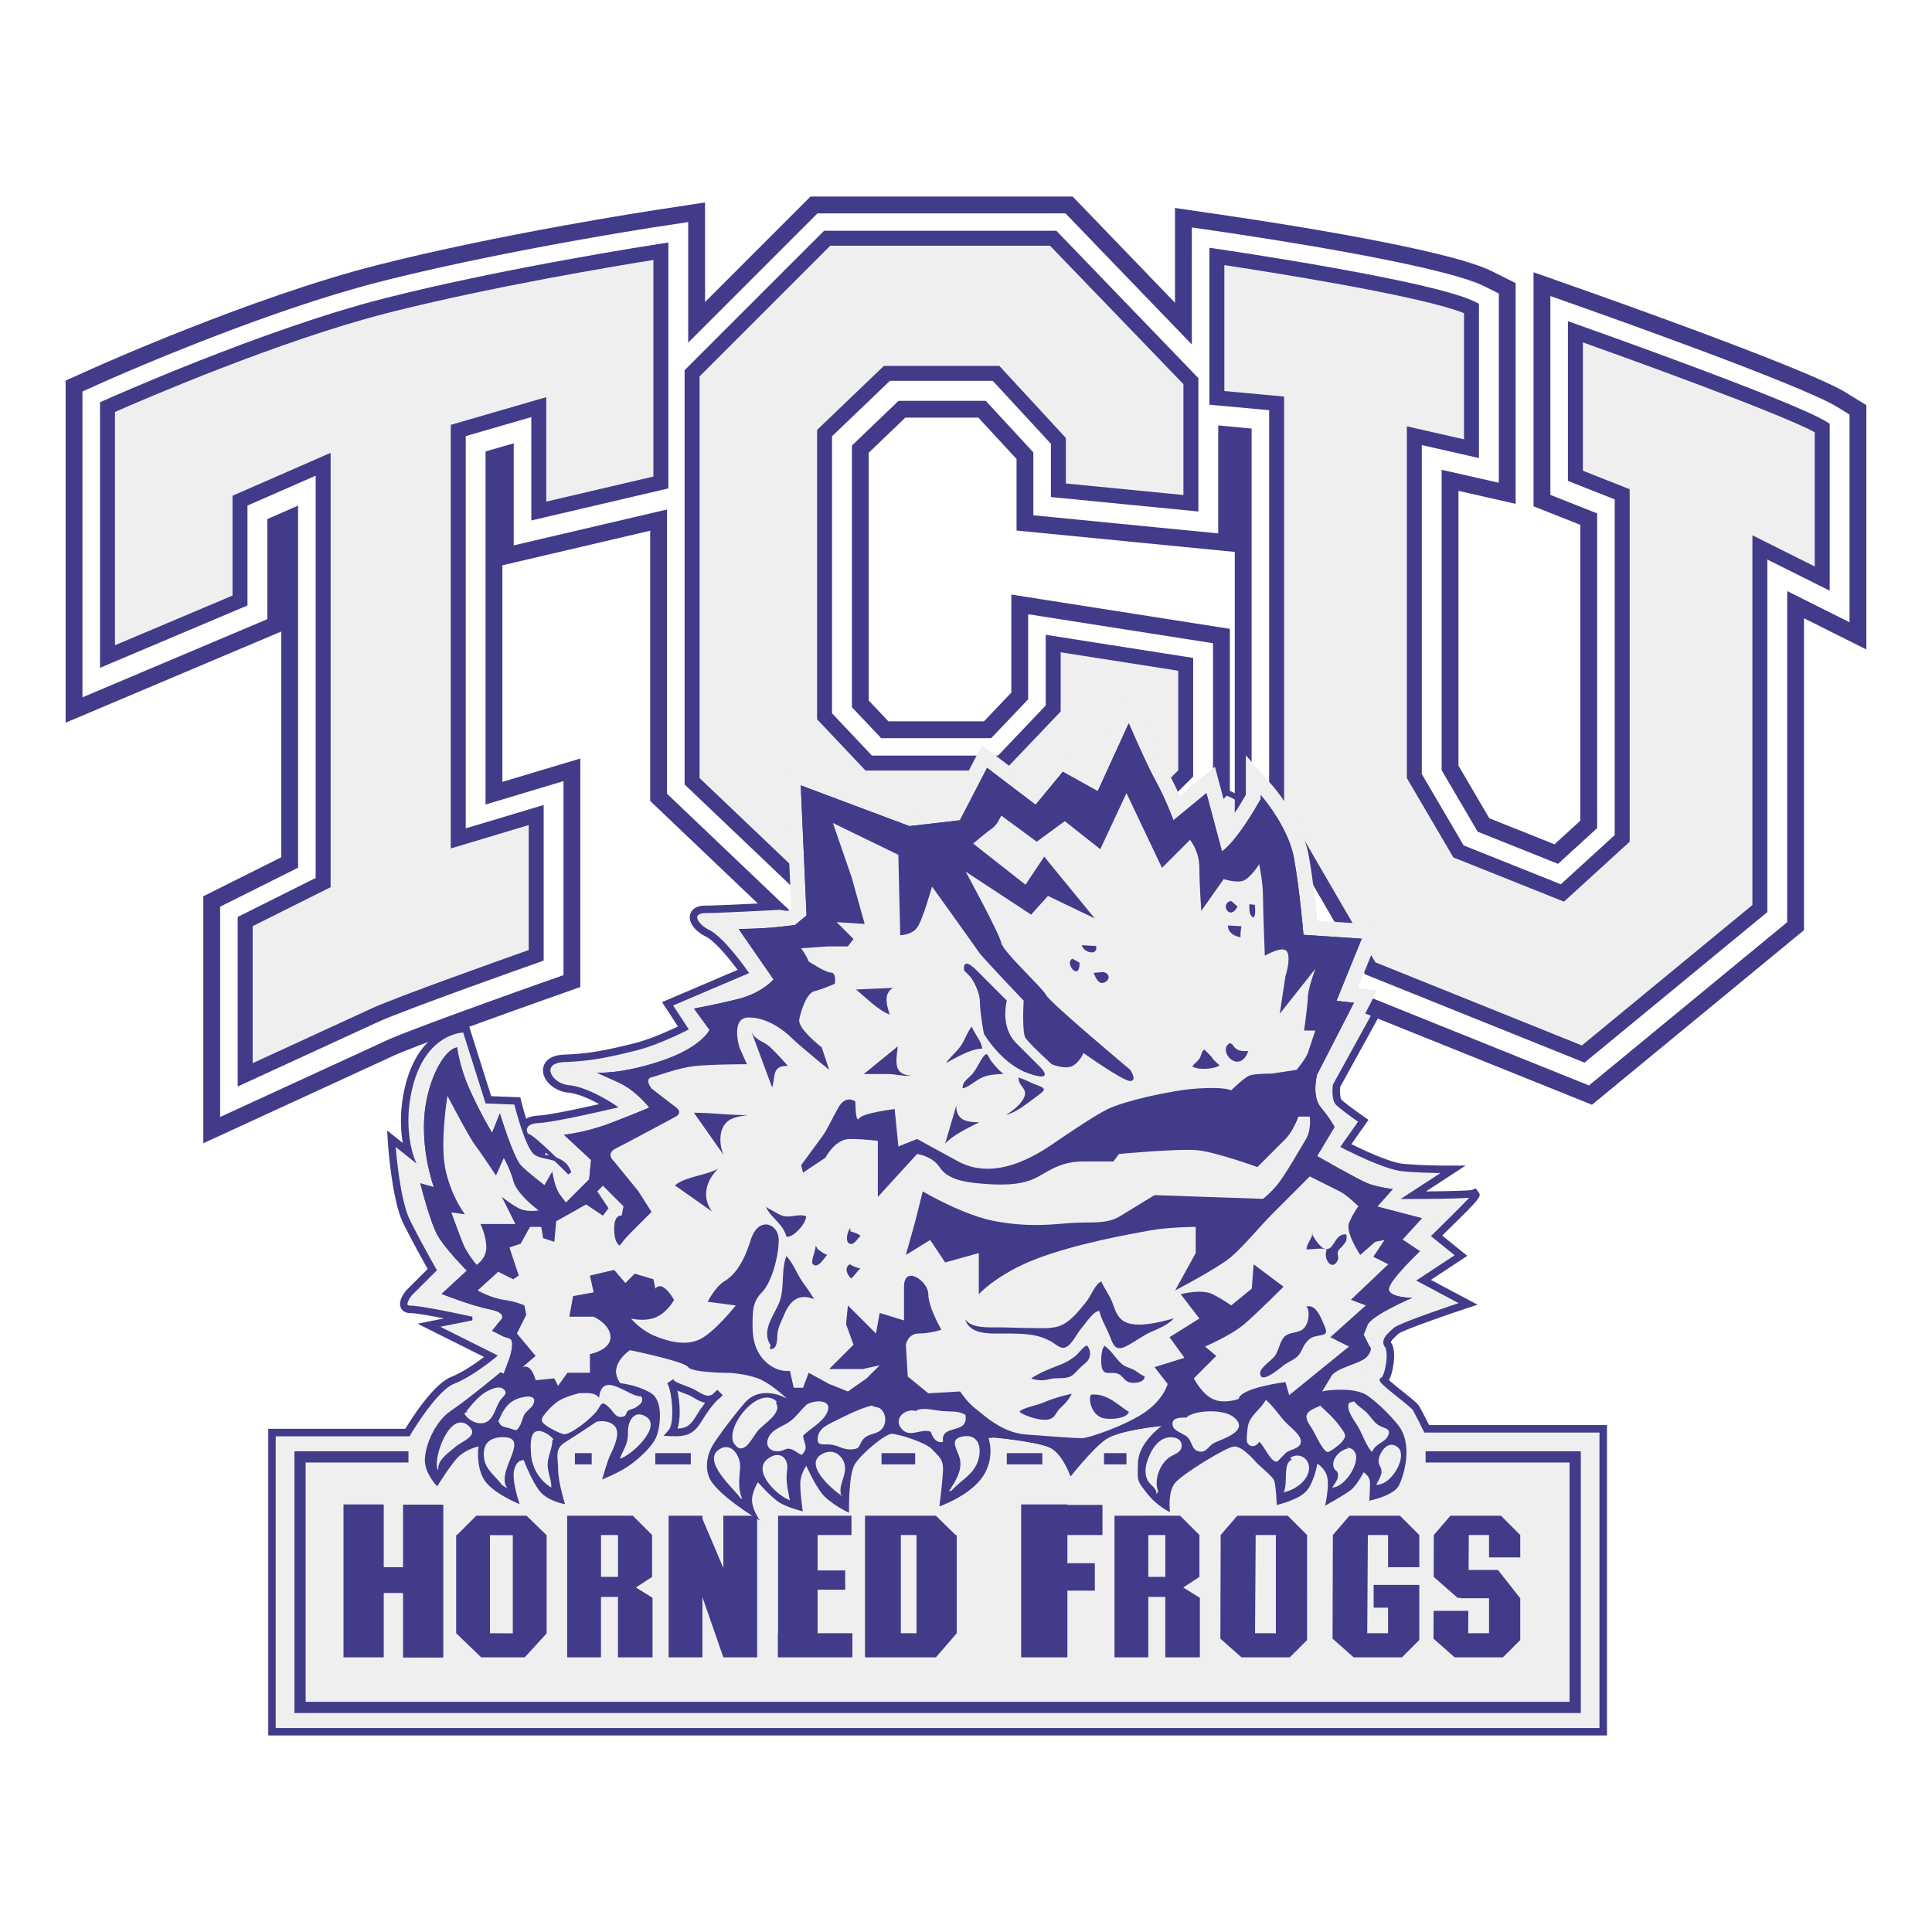
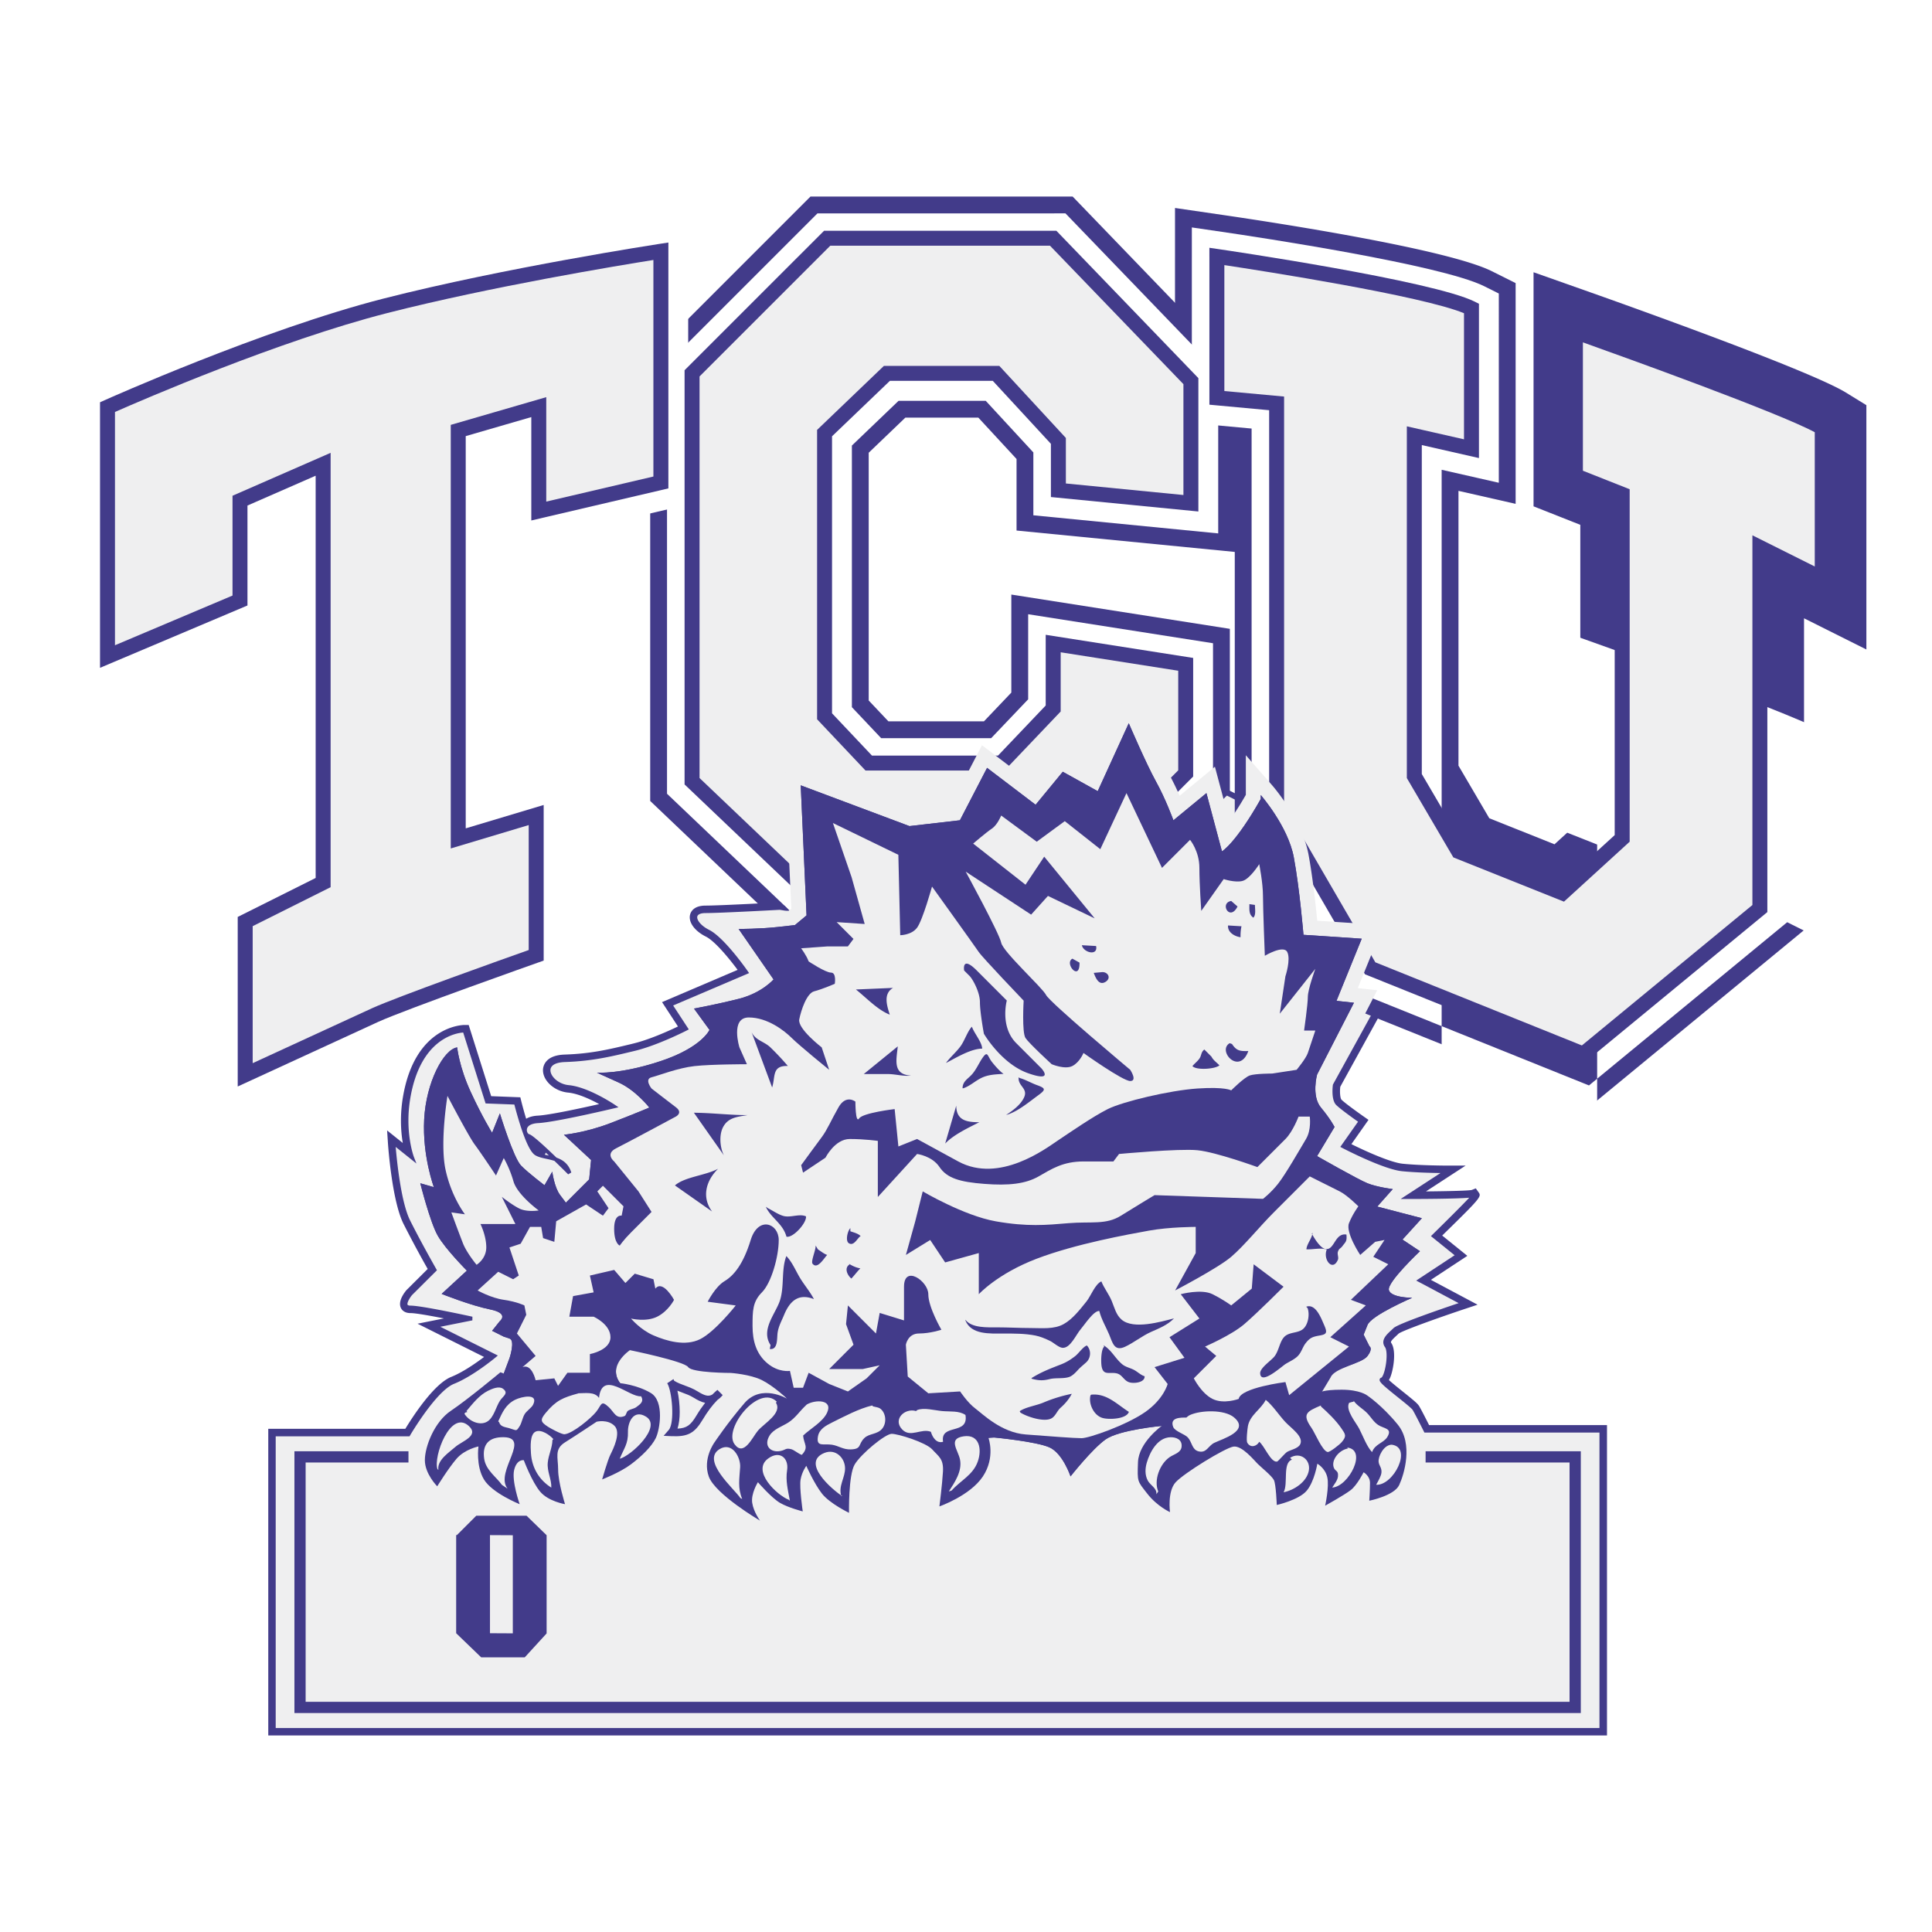
<svg xmlns="http://www.w3.org/2000/svg" width="2500" height="2500" viewBox="0 0 192.756 192.756">
  <g fill-rule="evenodd" clip-rule="evenodd">
-     <path fill="#fff" d="M0 0h192.756v192.756H0V0z" />
    <path d="M117.471 76.469L78.5 89.987c-.726.041-6.658.365-8.107.365-1.201 0-1.482.642-1.547.918-.02.082-.029.166-.029.25 0 .68.61 1.426 1.604 1.922.924.462 2.359 2.23 3.17 3.321l-7.539 3.219 1.588 2.43c-.929.445-2.862 1.32-4.486 1.709l-.204.051c-2.222.533-3.977.955-6.607 1.043-1.971.064-2.158 1.18-2.169 1.521v.045c0 1.064 1.156 2.098 2.504 2.227 1.003.096 2.218.666 3.097 1.148-1.814.412-4.947 1.09-6.119 1.152-.527.027-.892.152-1.16.312a37.06 37.06 0 0 1-.483-1.734l-.1-.408-2.908-.113-2.244-7.104h-.41c-.202 0-4.945.082-6.148 7.182-.145.855-.2 1.652-.2 2.373 0 .861.08 1.613.182 2.219l-1.564-1.252.084 1.268c.016.234.395 5.736 1.551 8.049a112.43 112.43 0 0 0 2.415 4.504c-.461.461-2.119 2.111-2.119 2.111l-.017.021c-.21.254-.624.824-.624 1.365 0 .133.025.262.083.387.091.193.339.52.973.52.495 0 1.93.256 3.328.531l-2.637.527 6.637 3.318c-.785.592-2.11 1.523-3.27 1.986-1.775.711-3.945 4.123-4.587 5.184H26.765v30.594H160.33v-30.967h-17.75c-.262-.52-.777-1.537-.992-1.893-.152-.256-.564-.598-1.615-1.438-.445-.357-1.061-.85-1.4-1.162a2.37 2.37 0 0 0 .145-.297c.189-.477.373-1.344.373-2.123 0-.516-.08-.994-.295-1.295a.103.103 0 0 1-.021-.062c0-.109.15-.285.529-.631l.242-.229c.396-.293 3.682-1.484 6.633-2.469l1.238-.412-4.658-2.479 3.637-2.395-2.508-2.025c3.031-2.967 3.742-3.68 3.742-4.053 0-.109-.059-.191-.135-.297l-.254-.357-.475.186.07-.027c-.311.074-2.332.125-4.568.145l3.957-2.576h-1.885c-.025 0-2.58-.004-4.377-.184-1.229-.123-3.752-1.271-5.133-1.957l1.705-2.422-.461-.322c-.502-.352-1.883-1.34-2.232-1.691-.094-.094-.15-.449-.15-.852 0-.143.012-.291.027-.436.113-.209 4.609-8.371 4.609-8.371L128.91 82l-11.219-5.608-.22.077zM70.393 91.471c1.567 0 7.975-.355 8.247-.371l.078-.004 38.896-13.492 10.473 5.236 8.969 17.203-4.43 8.045-.014.105a5.47 5.47 0 0 0-.045.693c0 .543.09 1.229.482 1.621.348.35 1.33 1.066 1.924 1.492l-1.801 2.559.566.297c.17.088 4.182 2.176 6.111 2.367.846.086 1.82.131 2.652.156l-4.02 2.617h1.885c2.689 0 4.305-.031 5.293-.072-.777.791-1.932 1.938-3.006 2.99l-.449.439 2.293 1.854-3.934 2.59s2.785 1.48 4.025 2.141c-2.391.814-5.41 1.896-5.818 2.305l-.227.213c-.346.316-.91.834-.91 1.463 0 .223.07.459.246.707.066.102.094.314.094.576 0 .689-.193 1.723-.393 1.967l.184-.094a.604.604 0 0 0-.477.449c-.115.48.168.748 1.982 2.201.525.42 1.242.994 1.365 1.156.252.422 1.088 2.094 1.096 2.111l.154.309h17.322v28.729H27.879v-28.355h13.192l.162-.277c.7-1.199 2.819-4.432 4.202-4.984 1.926-.771 4.161-2.623 4.254-2.703l.657-.547-5.276-2.639 2.131-.426.011-1.096c-.501-.109-4.782-1.043-6.111-1.107a2.51 2.51 0 0 1 .28-.432l2.678-2.67-.212-.371c-.015-.027-1.498-2.625-2.597-4.824-.737-1.473-1.142-4.57-1.32-6.328l2.455 1.963-.74-1.928c-.007-.018-.526-1.4-.526-3.51 0-.658.051-1.385.183-2.164.863-5.09 3.613-6.033 4.647-6.209l2.221 7.033 2.856.109c.172.652.538 1.967.973 3.076.549 1.402.934 1.771 1.209 1.938.373.225.825.32 1.262.414.239.051.455.102.65.158.432.418.876.855 1.303 1.281l.93-.564c-.312-.986-.959-1.438-1.626-1.689-1.988-1.918-2.555-2.277-2.769-2.357a.144.144 0 0 1-.024-.078.14.14 0 0 1 .01-.051c.036-.086.237-.238.767-.266 1.784-.094 7.43-1.436 7.67-1.492l1.235-.293-1.051-.715c-.111-.074-2.727-1.836-4.785-2.031-.86-.082-1.491-.727-1.491-1.113v-.012c.007-.242.434-.414 1.087-.436 2.744-.092 4.639-.547 6.832-1.074l.204-.049c2.347-.564 5.176-2.018 5.295-2.078l.552-.285-1.543-2.359 7.587-3.24-.392-.562c-.245-.354-2.435-3.464-3.994-4.244-.688-.344-.961-.754-.978-.897.051-.027.177-.075.454-.075z" fill="#423b8a" />
    <path d="M142.232 142.742h17.535v29.848H27.323v-29.475h13.431s2.611-4.477 4.477-5.225c1.865-.744 4.104-2.609 4.104-2.609l-5.97-2.986 3.73-.746s-5.012-1.102-6.131-1.102 0-1.355 0-1.355l2.401-2.393s-1.492-2.611-2.611-4.85c-1.12-2.24-1.492-7.836-1.492-7.836l1.865 1.492s-.964-2.479-.373-5.969c.985-5.814 4.477-6.715 5.596-6.715l2.238 7.088 2.88.109s.471 1.926 1.055 3.418c.311.795.655 1.467.976 1.66.923.555 2.769.186 3.323 1.939 0 0-3.6-3.602-4.062-3.693-.461-.092-.83-1.385.923-1.477 1.754-.092 7.57-1.479 7.57-1.479s-2.585-1.754-4.523-1.938c-1.938-.186-3.139-2.586-.369-2.678s4.615-.553 6.924-1.107c2.308-.555 5.169-2.031 5.169-2.031l-1.569-2.4 7.57-3.23s-2.308-3.324-3.785-4.062c-1.477-.738-1.847-2.031-.277-2.031 1.569 0 8.216-.369 8.216-.369l39.043-13.543 10.846 5.422 9.193 17.63-4.525 8.215s-.184 1.385.277 1.848c.463.461 2.309 1.754 2.309 1.754l-1.754 2.492s4.062 2.123 5.908 2.307c1.846.186 4.432.186 4.432.186l-3.971 2.586s6.277 0 6.646-.186c.371-.186-3.969 4.062-3.969 4.062l2.4 1.938-3.785 2.494 4.34 2.307s-6.371 2.123-6.832 2.584c-.461.463-1.291 1.018-.832 1.662.463.646 0 3.23-.461 3.324-.461.092 2.955 2.492 3.232 2.953.277.464 1.126 2.167 1.126 2.167z" fill="#efeff0" />
-     <path d="M65.403 20.953c-.632.097-15.644 2.401-27.891 5.528-12.4 3.166-27.786 10.062-28.435 10.354l-2.53 1.138v34.13l21.515-9.095v22.523l-7.776 3.888v24.643l19.027-8.754c2.198-1 12.096-4.541 15.723-5.82l2.863-1.012V75.677l-7.776 2.333V56.399l20.219-4.731V20.2l-4.939.753zM39.635 34.795c7.667-1.958 16.676-3.614 22.125-4.548v14.615l-3.602.843V35.034l-16.617 4.824v49.685l7.776-2.333v5.202c-4.144 1.48-11.375 4.094-13.557 5.086l-6.894 3.172v-5.947l7.776-3.888V39.89l-16.876 7.383v9.926l-4.639 1.961V43.559c4.832-2.063 15.68-6.51 24.508-8.764z" fill="#423b8a" />
    <path d="M105.191 19.608H80.863L64.871 35.601v44.312l13.757 13.103 35.873-5.74 8.201-8.201V62.739L100.9 59.32v9.78l-2.732 2.869h-9.531l-1.966-2.081V45.17l3.655-3.502h7.284l3.811 4.126v7.138l21.801 2.137V36.424l-16.205-16.816h-1.826zm-1.824 8.581c1.887 1.957 9.475 9.831 11.271 11.697v5.72l-4.639-.455v-2.712l-8.633-9.352h-14.49l-8.788 8.421v31.791l6.848 7.251h16.908l7.637-8.018v-3.181l4.639.728v5.439l-3.723 3.723-28.931 4.629a81224.62 81224.62 0 0 0-8.016-7.635V39.154l10.965-10.966 18.952.001z" fill="#423b8a" />
    <path d="M117.23 25.713v18.024l5.963.55v37.534l10.652 18.344 24.986 10.057L179.988 92.8V61.687l6.221 3.111V40.423l-2.043-1.257c-3.576-2.2-21.82-8.7-25.441-9.981l-5.723-2.023v23.355l4.666 1.846v29.521l-2.576 2.353-6.506-2.602a7000.93 7000.93 0 0 0-3.074-5.245V48.973l5.703 1.296V28.246l-2.371-1.186c-4.422-2.21-21.555-4.839-26.701-5.592l-4.912-.718v4.963h-.001zm8.582 5.002c6.58 1.059 13.229 2.311 16.822 3.251v5.553l-5.703-1.296V78.72l5.738 9.791 14.232 5.692 9.348-8.534V46.531l-4.666-1.847v-5.356c6.518 2.37 12.793 4.763 16.043 6.17v5.416l-6.221-3.111v40.948c-2.277 1.877-11.303 9.308-14.096 11.609-3.465-1.393-15.414-6.202-17.525-7.052-1.17-2.016-7.076-12.188-8.012-13.797V36.462l-5.961-.55.001-5.197z" fill="#423b8a" />
    <path d="M65.656 22.613c-.154.023-15.562 2.388-27.729 5.495-12.261 3.13-27.518 9.968-28.161 10.258l-1.54.693v30.512l18.443-7.796v-9.987l3.072-1.344V86.57a31034.5 31034.5 0 0 0-7.777 3.888v20.983l16.653-7.66c2.254-1.025 12.213-4.59 15.86-5.877l1.743-.615V77.934l-7.777 2.333V45.042l2.812-.816v10.185l17.406-4.074V22.155l-3.005.458zM39.22 33.169c8.733-2.23 19.188-4.071 24.219-4.907v17.932l-6.96 1.629V37.271L43.22 41.12v46.167l7.776-2.333v8.643c-3.71 1.32-12.225 4.375-14.541 5.428l-9.268 4.264v-9.603l7.776-3.888v-47.34l-13.518 5.914v9.94l-7.997 3.381V42.454c4.195-1.816 16.15-6.829 25.772-9.285z" fill="#fff" />
    <path d="M105.191 21.288H81.559l-15.01 15.008v42.897l12.633 12.033 34.515-5.523 7.326-7.325V64.176l-18.443-2.894v8.489l-3.691 3.876H87.913l-2.92-3.092V44.453l4.658-4.464h8.695l4.752 5.149v6.272l18.443 1.808V37.102l-15.24-15.814h-1.11zm-1.109 5.223l12.236 12.699v8.249l-7.996-.784v-3.578l-7.689-8.33H87.552l-7.783 7.458v30.407l5.893 6.239h15.465l6.676-7.01v-4.472l7.996 1.254v7.571l-4.598 4.598-30.29 4.847-9.14-8.705V38.459L83.72 26.51l20.362.001z" fill="#fff" />
-     <path d="M118.91 25.714v16.493l5.963.55V81.37l10.135 17.457 23.525 9.467 19.775-16.285V58.972l6.221 3.11v-20.72l-1.242-.766c-3.506-2.156-22.92-9.049-25.123-9.828l-3.482-1.232v19.84l4.666 1.846v31.403l-3.902 3.562-8.016-3.207c-.664-1.13-3.059-5.217-3.596-6.134V46.87l5.703 1.295V29.284l-1.445-.722c-4.305-2.152-22.574-4.903-26.191-5.433l-2.99-.438v3.023h-.001zm5.223 3.036c7.008 1.092 16.234 2.737 20.18 3.949v8.924l-5.703-1.296v37.938l5.219 8.901 12.721 5.087 8.021-7.325V47.672l-4.666-1.847v-8.889c6.994 2.519 15.863 5.84 19.402 7.477v9.217l-6.221-3.111v39.024c-1.58 1.302-13.52 11.132-15.479 12.748l-18.984-7.641-8.527-14.687v-41.97l-5.963-.55V28.75z" fill="#fff" />
+     <path d="M118.91 25.714v16.493l5.963.55V81.37l10.135 17.457 23.525 9.467 19.775-16.285l6.221 3.11v-20.72l-1.242-.766c-3.506-2.156-22.92-9.049-25.123-9.828l-3.482-1.232v19.84l4.666 1.846v31.403l-3.902 3.562-8.016-3.207c-.664-1.13-3.059-5.217-3.596-6.134V46.87l5.703 1.295V29.284l-1.445-.722c-4.305-2.152-22.574-4.903-26.191-5.433l-2.99-.438v3.023h-.001zm5.223 3.036c7.008 1.092 16.234 2.737 20.18 3.949v8.924l-5.703-1.296v37.938l5.219 8.901 12.721 5.087 8.021-7.325V47.672l-4.666-1.847v-8.889c6.994 2.519 15.863 5.84 19.402 7.477v9.217l-6.221-3.111v39.024c-1.58 1.302-13.52 11.132-15.479 12.748l-18.984-7.641-8.527-14.687v-41.97l-5.963-.55V28.75z" fill="#fff" />
    <path d="M10.724 65.502V40.618s15.553-6.999 27.735-10.109c12.183-3.111 27.477-5.444 27.477-5.444v23.07l-12.183 2.852V40.618l-8.036 2.333v40.696l7.776-2.333v13.998s-13.22 4.667-16.071 5.961a4803.291 4803.291 0 0 0-12.961 5.963V91.942l7.777-3.888V46.321l-8.295 3.629v9.964l-13.219 5.588z" fill="#efeff0" />
    <path d="M65.824 24.328c-.153.023-15.47 2.374-27.549 5.458-12.105 3.091-27.701 10.082-27.857 10.152l-.439.198v26.493l14.711-6.22v-9.97l6.803-2.977v40.132l-7.776 3.888V108.4l14.016-6.447c2.79-1.268 15.879-5.891 16.011-5.938l.498-.176V80.312l-7.777 2.333V43.512l6.543-1.899v10.315l13.676-3.2v-24.53l-.86.13zm-27.18 6.904c10.388-2.652 23.182-4.759 26.546-5.294v21.605L54.5 50.045V39.624l-9.528 2.766v42.26s6.3-1.891 7.777-2.333v12.467c-2.413.854-13.057 4.639-15.634 5.809 0 0-10.12 4.656-11.905 5.479V92.403l7.776-3.888V45.18l-9.788 4.281v9.958l-11.727 4.958V41.103c2.611-1.152 16.327-7.102 27.173-9.871z" fill="#423b8a" />
    <path fill="#efeff0" d="M69.047 77.945V37.249l13.479-13.48h22.552l13.738 14.257v12.182l-13.22-1.295v-4.925l-6.221-6.739H88.488l-6.222 5.961v28.254l4.407 4.666h13.22l5.185-5.443v-6.48l13.219 2.073v10.887l-5.961 5.961-32.402 5.185-10.887-10.368z" />
    <path d="M105.078 23.023H82.217L68.3 36.939v41.325l11.387 10.844 33.004-5.281 6.352-6.352V65.642l-14.713-2.308v7.054c-.361.381-4.369 4.589-4.756 4.996h-12.58l-3.982-4.216v-27.64l5.775-5.534h10.261l5.801 6.286v5.31l14.713 1.442V37.725l-14.168-14.702h-.316zm-.318 1.493c.42.435 12.91 13.398 13.311 13.811v11.06l-11.729-1.15v-4.541l-6.641-7.193H88.188l-6.667 6.389v28.87l4.832 5.115h13.861l5.611-5.892v-5.906l11.727 1.84v9.939l-5.572 5.573-31.797 5.087-10.389-9.893V37.558l13.042-13.042h21.924z" fill="#423b8a" />
    <path d="M146.811 30.768v13.998l-5.703-1.296v33.957l4.406 7.517 10.369 4.147 5.963-5.444v-34.33l-4.666-1.846v-14.37s21.254 7.517 24.625 9.591v15.034l-6.221-3.11v36.03l-17.627 14.516-21.256-8.555-9.332-16.071V40.245l-5.961-.55V25.584s21.254 3.11 25.403 5.184z" fill="#efeff0" />
    <path d="M120.662 25.584v14.792l5.961.55v39.812l9.562 16.467 21.904 8.814 18.24-15.021V55.823l6.221 3.111V42.275l-.355-.219c-3.398-2.091-23.896-9.351-24.768-9.659l-.994-.352v15.934l4.666 1.846v33.493l-5.375 4.907c-.777-.312-9.262-3.706-9.695-3.879l-4.176-7.121v-32.82l5.703 1.296V30.307l-.412-.207c-4.207-2.102-24.756-5.127-25.629-5.254l-.854-.125v.863h.001zm1.492.866c3.842.582 19.645 3.041 23.91 4.8v12.581l-5.703-1.296v35.094L145 85.542l11.039 4.416 6.553-5.981V48.81l-4.666-1.846V34.158c4.08 1.456 19.482 6.998 23.133 8.966v13.394l-6.221-3.11v36.886c-.518.425-16.367 13.477-17.014 14.01l-20.605-8.293c-.248-.427-8.908-15.341-9.104-15.676V39.564l-5.961-.55V26.45z" fill="#423b8a" />
    <path d="M44.062 129.092l2.518-2.322s-2.13-2.131-2.905-3.486c-.774-1.355-1.743-5.229-1.743-5.229l1.356.387s-1.162-3.1-.968-6.779c.193-3.678 1.389-6.732 2.745-6.926 0 0 .637 2.221 1.798 4.738 1.162 2.518 2.249 3.701 2.249 3.701l.761-2.094s1.356 4.455 2.13 5.229c.775.775 2.324 1.938 2.324 1.938l.774-1.355s.194 1.549.774 2.322l.582.775 2.324-2.324.193-1.936-2.425-2.174s1.845-.537 4.362-1.506c2.518-.969 3.873-1.549 3.873-1.549s-1.303-1.498-3.046-2.271c-1.659-.738-1.082-.629-1.625-.9 0 0 2.041-.346 5.834-1.477 4.108-1.225 4.841-3.1 4.841-3.1l-1.549-2.129s2.13-.387 4.454-.969 3.486-1.938 3.486-1.938l-3.486-5.035s2.13 0 3.873-.193l1.743-.194 1.162-.968-.581-12.974 10.845 4.067 5.035-.581 2.71-5.229 4.842 3.68 2.711-3.292 3.486 1.937 3.098-6.778s1.744 4.067 2.713 5.81c.969 1.743 1.742 3.874 1.742 3.874l3.293-2.711 1.549 5.81s1.355-.774 3.873-5.229v-.387s2.711 3.099 3.293 6.197c.58 3.099.967 7.746.967 7.746l5.811.388-2.518 6.197 1.742.193-3.678 7.166s-.582 2.131.387 3.293c.969 1.16 1.355 1.936 1.355 1.936l-1.742 2.904s4.066 2.324 5.033 2.713c.969.387 2.518.58 2.518.58l-1.549 1.742 4.455 1.162-1.938 2.131 1.744 1.162s-3.293 3.098-3.1 3.873 2.324.775 2.324.775-4.066 1.742-4.455 2.711l-.387.967.582 1.162s.387.195-.195.969c-.58.775-3.291 1.162-3.678 2.131l-1.162 1.936-8.135 1.938-7.553.969s-4.26.387-5.615 1.355-3.486 3.68-3.486 3.68-.775-2.324-2.131-2.906c-1.355-.58-5.422-.967-5.422-.967l-20.722-3.873s-1.355-1.938-2.517-2.518c-1.163-.582-3.099-.582-3.099-.582s-3.873-.387-4.26-.969c-.388-.58-5.81-1.355-5.81-1.355s-2.324 2.131-.969 3.873l-7.553 1.355-4.066-2.322.581-1.551s.581-1.742 0-1.936l-.581-.193-1.163-.582.775-.969s.968-.773-.968-1.162c-1.935-.39-4.84-1.552-4.84-1.552z" fill="#423b8a" />
    <path d="M111.26 71.536l-2.426 5.311-3.162-1.757s-1.785 2.169-2.59 3.144c-1.332-1.014-5.109-3.884-5.109-3.884l-3.162 6.098-3.889.449-12.624-4.734.649 14.493-.249.208c-.493.055-1.296-.229-1.296-.229-1.637.182-3.688.558-3.708.558l-2.848.001 4.321 6.241a6.328 6.328 0 0 1-1.836.775 226.41 226.41 0 0 1-3.909.943l-2.537 1.082s1.598 1.889 2.032 2.484c-.523.471-1.525 1.146-3.396 1.705-3.638 1.084-5.639 1.432-5.658 1.436l-4.35.744 3.954 2.072c.287.248.629.457 1.667.918.288.127.559.285.816.451-.46.182-.983.385-1.573.613-2.422.932-4.227 1.461-4.244 1.467l-2.577.752 1.404 1.258c-.531.93-.983 1.719-1.064 1.863-.306-.256-.6-.51-.813-.723-.366-.473-1.213-2.766-1.78-4.629l.168-.627s-2.88-.109-2.742-.152a20.992 20.992 0 0 1-.508-1.018 36.055 36.055 0 0 1-1.719-4.525l-.359-1.248-1.286.182c-2.667.381-3.835 4.725-4.024 8.326-.017.311-.024.615-.024.916 0 1.428.171 2.725.377 3.787l-1.325-.377.627 2.506c.104.416 1.043 4.115 1.895 5.607.487.852 1.367 1.891 2.078 2.674-.693.641-3.145 2.902-3.145 2.902l2.195.879c.109.043 2.406.957 4.352 1.453l-1.08 1.35 2.743 1.371c-.028.119-.059.24-.095.348l-1.011 2.697 5.64 3.223 10.516-1.887-1.516-1.949a.503.503 0 0 1-.102-.316c0-.332.242-.732.477-1.043 1.771.279 3.639.652 4.224.889.426.424 1.478.959 5.113 1.322l.072.008h.075c.617.002 1.823.119 2.433.424.557.279 1.501 1.383 1.964 2.039l.349.498.598.113 20.787 3.885.066.006c1.594.152 4.191.518 4.979.855.428.184 1.029 1.205 1.303 2.008l.885 2.607 1.701-2.16c.559-.709 2.215-2.697 3.182-3.387.611-.438 3.02-.914 4.885-1.084l.053-.006 7.633-.979 8.82-2.102 1.51-2.516c.213-.162.85-.414 1.244-.568.93-.361 1.809-.705 2.326-1.395.412-.549.619-1.086.619-1.6 0-.146-.018-.293-.051-.436-.043-.184-.143-.342-.238-.5l.004.006-.057-.115c-.018-.025-.021-.057-.041-.08l-.184-.369.084-.209c.389-.402 2.082-1.33 3.711-2.029l-.586-2.865a3.02 3.02 0 0 1-.186-.008 29.154 29.154 0 0 1 1.982-2.061l1.365-1.287s-1.775-1.184-1.861-1.24l2.43-2.672-4.484-1.17c.127-.145 1.812-2.041 1.812-2.041l-2.811-.354c-.381-.049-1.508-.229-2.15-.486-.475-.189-2.092-1.07-3.521-1.871l1.377-2.295-.367-.732c-.047-.094-.494-.965-1.543-2.225-.154-.184-.213-.551-.213-.941 0-.314.041-.633.1-.893l4.574-8.912-1.934-.215 2.553-6.283-6.6-.44c-.158-1.622-.467-4.458-.873-6.617-.646-3.459-3.514-6.766-3.635-6.905l-2.615-2.989v3.953a31.335 31.335 0 0 1-1.648 2.592c-.416-1.565-1.438-5.396-1.438-5.396l-3.52 2.897a26.42 26.42 0 0 0-1.055-2.156c-.92-1.656-2.627-5.633-2.645-5.673l-1.328-3.097-1.404 3.068zm-.383 8.019l1.723-3.768c.488 1.061 1.018 2.167 1.426 2.903.896 1.614 1.637 3.639 1.645 3.659l.723 1.983 3.129-2.576 1.449 5.438 1.684-.961c.342-.195 1.492-1.04 3.385-4.04.65 1.022 1.336 2.326 1.574 3.6.559 2.986.943 7.549.947 7.595l.107 1.28 5.029.335-2.482 6.111 1.551.172c-1.057 2.061-2.762 5.379-2.762 5.379l-.041.15a7.248 7.248 0 0 0-.223 1.773c0 .914.188 2.008.904 2.867.332.398.568.725.752.994-.5.836-2.057 3.43-2.057 3.43l1.322.758c.695.396 4.209 2.396 5.223 2.801.086.035.18.066.271.098l-1.482 1.67 4.424 1.154-1.443 1.588 1.666 1.111c-1.896 1.982-2.27 2.959-2.27 3.539 0 .189.037.338.07.467.047.189.121.354.209.506-1.885 1.105-2.168 1.789-2.277 2.064l-.637 1.59.619 1.234c-.242.113-.564.24-.812.336-1.123.439-2.396.936-2.85 2.068l.105-.213-.838 1.398-7.445 1.771c-.154.02-7.422.951-7.457.957-.838.076-4.725.49-6.311 1.623-.729.52-1.598 1.414-2.322 2.223-.463-.65-1.064-1.273-1.84-1.605-1.461-.625-4.971-.994-5.797-1.074-.121-.023-19.001-3.553-20.085-3.754-.562-.727-1.616-1.951-2.7-2.494-1.338-.668-3.229-.73-3.673-.738-1.377-.141-2.844-.4-3.333-.584-.447-.445-1.646-1.014-6.62-1.725l-.698-.1-.521.477c-1.059.971-1.872 2.375-1.872 3.775l.001.025-5.372.963-2.493-1.424.145-.387.009-.025c.173-.521.333-1.17.333-1.793 0-.396-.065-.781-.232-1.115a1.794 1.794 0 0 0-.951-.861c.117-.246.2-.518.2-.818 0-.141-.017-.287-.053-.436-.328-1.348-1.855-1.652-2.358-1.754-.696-.139-1.542-.393-2.32-.652.292-.268 1.856-1.713 1.856-1.713l-1.097-1.1c-.555-.553-2.112-2.203-2.665-3.17-.254-.445-.576-1.352-.878-2.32l1.618.463-1.025-2.766c-.01-.025-.896-2.455-.896-5.424 0-.248.006-.5.02-.754.09-1.701.391-3.037.719-3.977.27.707.593 1.498.979 2.334 1.225 2.654 2.377 3.947 2.504 4.086l1.663 1.811.185-.508c.359.824.734 1.525 1.088 1.877.84.842 2.417 2.025 2.484 2.076l1.352 1.014.068-.117 1.443 1.924 3.917-3.918.322-3.219-1.065-.955c.589-.207 1.25-.447 1.978-.727 2.515-.967 3.869-1.547 3.926-1.57l1.882-.807-1.345-1.545a12.217 12.217 0 0 0-1.789-1.602c.671-.18 1.411-.387 2.252-.637 4.574-1.363 5.637-3.559 5.805-3.984l.297-.762-.663-.912c.676-.146 1.442-.32 2.243-.521 2.707-.676 4.106-2.238 4.257-2.412l.749-.875-2.586-3.735a28.72 28.72 0 0 0 1.256-.107l2.188-.244 2.075-1.729-.513-11.457 9.066 3.4 6.181-.713s1.462-2.821 2.261-4.359l4.572 3.475 2.832-3.441 3.811 2.117.675-1.465zm-54.295 37.148l-.162-1.26.995.893-.065.652c-.158.158-.301.299-.583.582a6.197 6.197 0 0 1-.185-.867z" fill="#efeff0" />
    <path d="M44.062 129.092l2.518-2.322s-2.13-2.131-2.905-3.486c-.774-1.355-1.743-5.229-1.743-5.229l1.356.387s-1.162-3.1-.968-6.779c.193-3.678 1.937-6.971 3.292-7.164 0 0 .193 1.936 1.355 4.453 1.163 2.518 2.13 4.068 2.13 4.068l.775-1.938s1.356 4.455 2.13 5.229c.775.775 2.324 1.938 2.324 1.938l.774-1.355s.194 1.549.774 2.322l.582.775 2.324-2.324.193-1.936-2.711-2.518s2.131-.193 4.648-1.162c2.518-.969 3.873-1.549 3.873-1.549s-1.355-1.744-3.098-2.518c-1.743-.775-2.13-.969-2.13-.969s2.324.193 6.391-1.162 4.841-3.1 4.841-3.1l-1.549-2.129s2.13-.387 4.454-.969 3.486-1.938 3.486-1.938l-3.486-5.035s2.13 0 3.873-.193l1.743-.194 1.162-.968-.58-12.973 10.845 4.067 5.035-.581 2.71-5.229 4.842 3.68 2.711-3.292 3.486 1.937 3.098-6.778s1.744 4.067 2.713 5.81c.969 1.743 1.742 3.874 1.742 3.874l3.293-2.711 1.549 5.81s1.355-.774 3.873-5.229v-.387s2.711 3.099 3.293 6.197c.58 3.099.967 7.746.967 7.746l5.811.388-2.518 6.197 1.742.193-3.678 7.166s-.582 2.131.387 3.293c.969 1.16 1.355 1.936 1.355 1.936l-1.742 2.904s4.066 2.324 5.033 2.713c.969.387 2.518.58 2.518.58l-1.549 1.742 4.455 1.162-1.938 2.131 1.744 1.162s-3.293 3.098-3.1 3.873 2.324.775 2.324.775-4.066 1.742-4.455 2.711l-.387.967.582 1.162s.387.195-.195.969c-.58.775-3.291 1.162-3.678 2.131l-1.162 1.936-8.135 1.938-7.553.969s-4.26.387-5.615 1.355-3.486 3.68-3.486 3.68-.775-2.324-2.131-2.906c-1.355-.58-5.422-.967-5.422-.967l-20.722-3.873s-1.355-1.938-2.517-2.518c-1.163-.582-3.099-.582-3.099-.582s-3.873-.387-4.26-.969c-.388-.58-5.81-1.355-5.81-1.355s-2.324 2.131-.969 3.873l-7.553 1.355-4.066-2.322.581-1.551s.581-1.742 0-1.936l-.581-.193-1.163-.582.775-.969s.968-.773-.968-1.162c-1.935-.39-4.84-1.552-4.84-1.552z" fill="#423b8a" />
    <path d="M70.393 90.724c-.901 0-1.129.396-1.184.632a.707.707 0 0 0-.02.167c0 .531.545 1.161 1.397 1.586 1.225.612 3.082 3.12 3.582 3.815l-7.561 3.227 1.577 2.412c-.651.322-3.005 1.457-4.943 1.922l-.204.049c-2.242.539-4.014.965-6.682 1.055-1.601.053-1.798.828-1.808 1.16v.031c0 .785.914 1.738 2.166 1.857 1.454.139 3.301 1.197 4.068 1.672-1.364.318-5.661 1.297-7.106 1.371-.832.045-1.196.348-1.356.617a36.039 36.039 0 0 1-.667-2.32l-.034-.137-2.889-.111-2.24-7.094h-.139c-.188 0-4.629.078-5.78 6.871a13.868 13.868 0 0 0-.196 2.316c0 1.428.224 2.527.394 3.158-.528-.424-1.721-1.377-1.721-1.377l.029.424c.015.229.388 5.658 1.511 7.904.971 1.943 2.237 4.191 2.546 4.736l-2.3 2.293c-.112.135-.551.691-.551 1.139 0 .082.014.158.047.229.096.203.309.307.635.307.805 0 3.728.596 5.212.908l-3.381.676 6.195 3.098c-.591.471-2.336 1.805-3.829 2.402-1.777.711-4.122 4.551-4.514 5.209H27.135v29.848h132.819v-30.221h-17.607c-.188-.377-.84-1.672-1.082-2.074-.127-.211-.662-.646-1.527-1.338-.596-.477-1.461-1.17-1.674-1.438.109-.086.211-.215.305-.449.193-.494.344-1.303.344-1.99 0-.451-.064-.852-.225-1.074a.477.477 0 0 1-.098-.281c0-.275.273-.553.658-.904l.25-.236c.314-.314 4.312-1.725 6.76-2.539l.412-.139-4.445-2.363c.455-.301 3.736-2.461 3.736-2.461l-2.436-1.967c3.396-3.328 3.896-3.887 3.896-4.078 0-.035-.018-.059-.035-.084l-.082-.115-.168.059c-.303.111-3.572.16-5.939.166l3.967-2.584h-.627c-.027 0-2.598-.002-4.414-.182-1.564-.158-4.83-1.775-5.648-2.191l1.736-2.471-.152-.105c-.02-.014-1.838-1.289-2.283-1.734-.205-.205-.26-.686-.26-1.1 0-.225.016-.426.033-.559.035-.066 4.504-8.182 4.504-8.182l-.326-.18-4.541 8.246-.004.035c-.01.061-.041.32-.041.641 0 .465.068 1.059.371 1.361.396.396 1.732 1.352 2.18 1.668l-1.77 2.514.189.1c.166.086 4.115 2.141 5.975 2.326 1.297.131 2.951.17 3.832.182l-3.979 2.59h.627c1.244 0 4.857-.012 6.219-.127-.68.73-2.475 2.512-3.672 3.684l-.148.148 2.363 1.908-3.834 2.525s3.598 1.912 4.232 2.252c-1.621.545-6.066 2.066-6.492 2.492l-.238.225c-.346.314-.785.719-.785 1.184 0 .158.051.322.174.494.104.146.156.463.156.852 0 .422-.061.928-.18 1.404-.143.57-.291.758-.33.777a.23.23 0 0 0-.18.17c-.004.02-.008.037-.008.059 0 .232.354.559 1.861 1.764.598.479 1.342 1.074 1.441 1.238.27.451 1.109 2.137 1.119 2.152l.051.104h17.465v29.475H27.507v-29.102h13.352l.054-.092c.026-.045 2.601-4.43 4.385-5.145 1.872-.748 4.062-2.564 4.154-2.641l.219-.184-5.739-2.869 3.198-.639.003-.365c-.206-.045-5.045-1.105-6.171-1.105-.077 0-.259-.01-.298-.092a.178.178 0 0 1-.015-.076c0-.215.247-.629.456-.883l2.49-2.48-.071-.123c-.015-.027-1.502-2.635-2.606-4.842-.915-1.828-1.328-6.004-1.439-7.338l2.069 1.656-.25-.645c-.007-.02-.55-1.455-.55-3.645 0-.678.052-1.426.188-2.227 1.005-5.938 4.549-6.5 5.277-6.553l2.235 7.076 2.871.109c.116.455.533 2.037 1.028 3.305.386.984.73 1.557 1.053 1.752.32.191.722.277 1.148.369.26.055.52.115.769.195.45.436.917.893 1.37 1.346l.313-.187c-.276-.873-.858-1.262-1.476-1.48-1.109-1.07-2.414-2.277-2.727-2.34-.1-.02-.233-.199-.233-.418l.001-.037c.027-.379.438-.615 1.128-.652 1.75-.092 7.365-1.426 7.604-1.482l.412-.098-.351-.238c-.107-.072-2.647-1.781-4.611-1.969-1.04-.1-1.829-.875-1.829-1.486v-.02c.015-.479.542-.77 1.448-.799 2.706-.092 4.583-.541 6.757-1.064l.204-.049c2.303-.553 5.183-2.031 5.211-2.047l.184-.096s-1.354-2.068-1.561-2.387c.388-.164 7.576-3.232 7.576-3.232l-.13-.189c-.095-.137-2.353-3.37-3.855-4.122-.772-.386-1.191-.916-1.191-1.252 0-.028.003-.056.009-.081.052-.218.351-.344.821-.344 1.557 0 8.16-.365 8.226-.369l-.351-.373c-.064.003-6.328.368-7.873.368zm-15.764 24.538c-.395-.084-.767-.164-1.034-.324-.13-.078-.407-.387-.815-1.377.244.129 1.025.822 1.985 1.732-.045-.01-.092-.022-.136-.031z" fill="#423b8a" />
    <path d="M157.156 144.793h-14.924v1.119h14.363v23.879H30.493v-23.879h10.26v-1.119H29.375v26.117h128.342v-26.117h-.561z" fill="#423b8a" />
-     <path fill="#423b8a" d="M57.356 144.98v1.12h1.679v-1.12h-1.679zM65.377 144.98v1.12h3.544v-1.12h-3.544zM87.949 144.98v1.12h3.358v-1.12h-3.358zM100.447 144.98v1.12h3.545v-1.12h-3.545zM110.146 144.98v1.12h2.241v-1.12h-2.241z" />
    <path d="M131.645 138.934l.83-1.656c.672-.826 3.383-1.213 3.963-1.988.582-.773.195-.969.195-.969l-.582-1.162.387-.967c.389-.969 4.455-2.711 4.455-2.711s-2.131 0-2.324-.775 3.1-3.873 3.1-3.873l-1.744-1.162 1.938-2.131-4.455-1.162 1.549-1.742s-1.549-.193-2.518-.58c-.967-.389-5.033-2.713-5.033-2.713l1.742-2.904s-.387-.775-1.355-1.936c-.969-1.162-.387-3.293-.387-3.293l3.678-7.166-1.742-.193 2.518-6.197-5.811-.388s-.387-4.647-.967-7.746c-.582-3.099-3.293-6.197-3.293-6.197v.387c-2.518 4.455-3.873 5.229-3.873 5.229l-1.549-5.81-3.293 2.711s-.773-2.13-1.742-3.874c-.969-1.743-2.713-5.81-2.713-5.81l-3.098 6.778-3.486-1.937-2.711 3.292-4.842-3.68-2.71 5.229-5.035.581-10.847-4.065.581 12.975-1.162.968-1.743.194c-1.743.193-3.873.193-3.873.193l3.486 5.035s-1.162 1.355-3.486 1.938-4.454.969-4.454.969l1.549 2.129s-.774 1.744-4.841 3.1c-4.066 1.355-6.391 1.162-6.391 1.162s.387.193 2.13.969c1.743.773 3.098 2.518 3.098 2.518s-1.355.58-3.873 1.549c-2.517.969-4.648 1.162-4.648 1.162l2.711 2.518-.193 1.936-2.324 2.324-.582-.775c-.58-.773-.774-2.322-.774-2.322l-.774 1.355s-1.549-1.162-2.324-1.938c-.774-.773-2.13-5.229-2.13-5.229l-.775 1.938s-.968-1.551-2.13-4.068c-1.162-2.518-1.355-4.453-1.355-4.453-1.356.193-3.099 3.486-3.292 7.164-.193 3.68.968 6.779.968 6.779l-1.356-.387s.969 3.873 1.743 5.229c.775 1.355 2.905 3.486 2.905 3.486l-2.518 2.322s2.905 1.162 4.842 1.549c1.936.389.968 1.162.968 1.162l-.775.969 1.163.582.581.193c.581.193 0 1.936 0 1.936l-.581 1.551-.332-.125s-3.291 2.742-4.936 3.838c-1.646 1.098-2.605 3.564-2.605 4.936 0 1.373 1.234 2.605 1.234 2.605s1.097-1.781 1.92-2.742c.822-.959 2.193-1.234 2.193-1.234s-.274 1.92.548 3.291 3.565 2.469 3.565 2.469-.823-2.33-.549-3.428.96-.961.96-.961.823 2.195 1.646 3.154c.822.961 2.467 1.234 2.467 1.234s-.686-2.193-.686-3.428-.411-2.057.686-2.742 3.153-2.057 3.153-2.057 1.097-.275 1.782.41c.687.686-.137 2.332-.411 2.881-.274.547-.822 2.467-.822 2.467s1.782-.686 2.879-1.508 2.057-1.783 2.468-2.605c.411-.822.884-3.688-.487-4.51S61.879 138 61.879 138c-1.355-1.742.969-3.295.969-3.295s5.422 1.109 5.81 1.689c.387.582 4.26.584 4.26.584s1.937.135 3.099.717c1.162.58 2.517 1.855 2.517 1.855s-2.563-1.539-4.267.449-2.982 3.906-2.982 3.906-1.208 1.633-.568 3.408 5.113 4.402 5.113 4.402-.639-.854-.781-1.775c-.142-.924.568-2.061.568-2.061s1.349 1.562 2.202 2.061c.853.496 2.272.852 2.272.852s-.355-2.414-.213-3.195c.142-.781.568-1.35.568-1.35s.781 1.775 1.562 2.77 2.699 1.918 2.699 1.918-.071-3.764.568-4.83c.64-1.064 3.054-3.053 3.692-3.053.64 0 3.409.854 4.048 1.562.639.709 1.137.924 1.066 2.201-.072 1.279-.355 3.48-.355 3.48s3.053-1.066 4.332-2.982c1.277-1.918.568-3.836.568-3.836l.631-.055s4.066.387 5.422.967c1.355.582 2.131 2.906 2.131 2.906s2.131-2.711 3.486-3.68 5.615-1.355 5.615-1.355-2.303 1.645-2.373 3.633c-.07 1.986-.07 1.846.924 3.123.994 1.279 2.271 1.848 2.271 1.848s-.283-2.061.568-2.984c.852-.922 4.9-3.408 5.752-3.551.854-.141 2.061 1.352 2.414 1.705.355.355 1.42 1.207 1.633 1.633.213.428.285 2.486.285 2.486s2.201-.496 2.982-1.42 1.064-2.699 1.064-2.699.781.426.994 1.35-.213 2.84-.213 2.84 1.918-1.064 2.557-1.562c.641-.496 1.279-1.773 1.279-1.773s.639.354.639 1.064c0 .709-.072 1.775-.072 1.775s2.486-.498 2.982-1.562c.498-1.064 1.422-4.119-.141-6.035-1.562-1.918-3.055-2.912-3.055-2.912s-.709-.568-2.555-.568c-1.846-.001-2.201.283-2.201.283z" fill="#423b8a" />
    <path d="M47.548 126.188s-.968-1.162-1.355-2.131a156.273 156.273 0 0 1-1.162-3.098l1.356.193s-1.356-1.742-1.937-4.455c-.581-2.711.194-7.359.194-7.359s2.13 4.068 2.711 4.842c.581.775 2.13 3.1 2.13 3.1l.775-1.742s.58.967.968 2.322 2.518 2.906 2.518 2.906-1.162.193-1.937-.193c-.774-.389-1.743-1.164-1.743-1.164l1.355 2.713h-3.486s.581 1.162.581 2.324-.968 1.742-.968 1.742z" fill="#efeff0" />
    <path d="M52.133 136.398l1.306-1.117-1.866-2.24.933-1.865-.187-.934s-.747-.371-2.052-.559c-1.306-.188-2.612-.934-2.612-.934l2.052-1.865 1.492.746.56-.371-.932-2.799 1.119-.373.933-1.68h1.12l.187 1.119 1.119.373.187-2.051 2.984-1.68 1.679 1.119.559-.746-1.119-1.678.56-.561 2.052 2.053-.187.932s-.746-.188-.746 1.307c0 1.492.56 1.678.56 1.678s.373-.559 1.119-1.305l2.052-2.053-1.306-2.051-2.425-2.986s-.932-.746.188-1.305c1.119-.561 5.969-3.172 5.969-3.172s.746-.373 0-.932c-.746-.561-2.425-1.867-2.425-1.867s-.746-.932 0-1.119c.746-.186 2.611-.932 4.29-1.119 1.679-.186 5.224-.186 5.224-.186l-.746-1.68s-.933-2.984.933-2.984 3.544 1.307 4.29 2.053c.747.746 3.731 3.17 3.731 3.17l-.747-2.238s-2.425-1.865-2.238-2.797c.186-.934.747-2.611 1.492-2.799.746-.188 2.052-.746 2.052-.746s.187-1.119-.373-1.119-2.239-1.12-2.239-1.12c-.186-.56-.747-1.306-.747-1.306l2.612-.186h2.052l.56-.746L83.473 92l2.798.187-1.306-4.664-1.865-5.41 6.529 3.171.187 8.021s1.12 0 1.679-.747c.56-.746 1.493-4.104 1.493-4.104s4.29 5.97 4.663 6.529c.373.559 4.479 4.851 4.479 4.851s-.188 3.17.186 3.73c.373.559 2.611 2.611 2.611 2.611s1.307.559 2.053.186 1.119-1.305 1.119-1.305 3.918 2.797 4.664 2.797 0-1.119 0-1.119-8.021-6.715-8.395-7.461-4.291-4.291-4.479-5.223c-.186-.933-3.543-7.089-3.543-7.089l6.53 4.291 1.678-1.866 4.664 2.239-5.037-6.156-1.865 2.798-5.223-4.104s1.307-1.119 1.865-1.492c.559-.373.932-1.306.932-1.306l3.545 2.612 2.799-2.052 3.545 2.798 2.611-5.597 3.543 7.462 2.799-2.798s.932 1.119.932 2.798.188 4.29.188 4.29l2.238-3.171s1.119.373 1.865.187 1.68-1.679 1.68-1.679.373 1.865.373 3.171.186 5.97.186 5.97 1.865-1.119 2.238-.373c.375.746-.186 2.425-.186 2.425l-.561 3.73 3.545-4.477s-.746 2.051-.746 2.797-.373 3.359-.373 3.359h1.119l-.746 2.238c-.188.559-1.119 1.678-1.119 1.678l-2.426.373s-1.678 0-2.238.188c-.559.186-1.865 1.492-1.865 1.492s-.559-.373-3.357-.188c-2.799.188-7.461 1.307-8.953 2.053-1.494.746-3.918 2.426-5.037 3.172s-5.783 4.289-9.887 2.051l-4.104-2.238-1.865.746-.373-3.73s-3.171.373-3.544.934c-.373.559-.373-1.68-.373-1.68s-.933-.746-1.679.561c-.746 1.305-1.119 2.238-1.679 2.984s-2.052 2.797-2.052 2.797l.187.746 2.239-1.492s.933-1.865 2.425-1.865c1.493 0 2.798.188 2.798.188v5.596l3.917-4.291s1.493.188 2.239 1.307 2.052 1.492 4.477 1.678c2.426.188 4.104 0 5.41-.746 1.305-.746 2.424-1.492 4.477-1.492h2.984l.561-.746s5.969-.559 7.834-.373c1.865.188 5.969 1.68 5.969 1.68l2.799-2.799c.746-.746 1.307-2.238 1.307-2.238h1.119s.186 1.307-.375 2.238c-.559.934-2.051 3.545-2.797 4.477-.746.934-1.492 1.492-1.492 1.492l-10.82-.371s-1.865 1.119-3.357 2.051c-1.492.934-2.984.561-5.223.746-2.238.188-4.104.373-7.275-.186-3.171-.561-7.275-2.984-7.275-2.984l-.746 2.984-.933 3.357 2.425-1.492 1.492 2.238 3.357-.934v4.104s1.865-2.051 5.783-3.543 9.141-2.426 11.193-2.799c2.051-.373 4.664-.373 4.664-.373v2.611l-2.053 3.73s4.291-2.238 5.596-3.357c1.307-1.119 2.799-2.984 4.291-4.477l3.545-3.545 2.984 1.494c.746.373 1.865 1.492 1.865 1.492s-.561.744-.934 1.678 1.119 3.172 1.119 3.172l1.494-1.307.932-.186-1.119 1.678 1.492.746-3.73 3.545 1.492.559-3.545 3.172 1.865.934-5.969 4.85-.373-1.307s-4.477.561-4.664 1.68c0 0-1.492.561-2.611 0s-1.865-2.053-1.865-2.053l2.238-2.236-1.119-.934s2.611-1.119 3.918-2.238c1.305-1.119 3.916-3.732 3.916-3.732l-2.984-2.238-.186 2.426-2.053 1.678s-.746-.559-1.865-1.119c-1.119-.559-3.172 0-3.172 0l1.865 2.426-2.984 1.865 1.492 2.053-2.984.932 1.307 1.68s-.373 1.492-2.238 2.799c-1.865 1.305-5.598 2.611-6.344 2.611s-3.17-.188-5.596-.373c-2.426-.188-4.291-2.053-5.037-2.611-.746-.561-1.491-1.68-1.491-1.68l-3.172.186-2.052-1.678-.187-3.172s.187-1.119 1.306-1.119 2.238-.373 2.238-.373-1.306-2.238-1.306-3.545c0-1.305-2.424-2.984-2.424-.746v3.359l-2.426-.746-.373 2.051-2.798-2.799-.187 1.867.746 2.051-2.425 2.426h3.357l1.679-.373-1.306 1.305-1.865 1.307-1.865-.746-2.052-1.119-.56 1.492h-.933l-.374-1.68s-1.119.188-2.238-.746c-1.119-.932-1.492-2.238-1.492-3.73s0-2.424.933-3.357 1.679-3.545 1.679-5.223c0-1.68-2.052-2.426-2.798 0-.746 2.424-1.679 3.545-2.611 4.104-.933.559-1.68 2.053-1.68 2.053l2.799.371s-2.052 2.613-3.545 3.359c-1.492.746-3.357.186-4.663-.373-1.306-.561-2.239-1.68-2.239-1.68s1.493.373 2.612-.186c1.119-.561 1.679-1.68 1.679-1.68s-1.119-2.053-1.865-1.119l-.187-.934-1.865-.559-.933.932-1.12-1.305-2.424.561.373 1.678-2.052.373-.373 2.053h2.425s1.679.746 1.679 2.051c0 1.307-2.052 1.68-2.052 1.68v1.865H56.61l-.933 1.307-.373-.748-1.865.188c0-.002-.374-1.682-1.306-1.309z" fill="#efeff0" />
-     <path fill="#423b8a" d="M40.213 150.119v6.242h-1.927V150.1h-4.015v15.255h4.015v-6.423h1.927v6.443h4.015v-15.256h-4.015zM128.482 151.223h-5.041l-1.654 1.928-.031 10.336 2.107 1.869h4.814l1.732-1.732V153.15l-1.927-1.927zm-1.189 11.724h-2.076l.061-9.797h2.016v9.797h-.001zM141.604 156.361v-3.211l-1.928-1.927h-5.041l-1.656 1.927-.03 10.336 2.106 1.869h4.816l1.733-1.732v-5.494h-4.557v2.271h1.439v2.547h-2.076l.061-9.797h2.015v3.211h3.118zM151.676 155.383v-2.233l-1.926-1.927h-5.043l-1.654 1.927-.014 4.176 2.383 2.088.314.014v.031h2.825v3.488h-2.079l.016-2.234h-3.469l-.008 2.773 2.108 1.869h4.814l1.733-1.732v-4.164l-2.223-2.822h-2.932l.022-3.487h2.018v2.233h3.115zM118.055 158.385l1.611-1.059v-4.176l-1.926-1.928-3.494-.006v.006h-3.053v14.133h3.373v-6.031h1.695v6.031h3.449v-5.941l-1.655-1.029zm-1.793-1.059h-1.695v-4.176h1.695v4.176zM63.449 158.385l1.612-1.059v-4.176l-1.927-1.928-3.493-.006v.006h-3.053v14.133h3.372v-6.031h1.696v6.031h3.448v-5.941l-1.655-1.029zm-1.791-1.059h-1.696v-4.176h1.696v4.176zM109.992 153.15v-3.007h-3.498v-.043h-4.615v15.255h4.615v-6.658h2.736v-2.732h-2.736v-2.815h3.498zM95.345 153.15l-1.972-1.928H86.3v14.133h7.073l2.082-2.408v-9.797h-.11zm-5.466 9.797v-9.797h1.56v9.797h-1.56zM81.573 162.947v-4.34h2.753v-1.925h-2.753v-3.532h3.38v-1.927h-7.324v11.724h-.022v2.408h7.435v-2.408h-3.469zM75.541 165.355v-14.132h-3.373v5.216l-2.087-4.908v-.308h-.131l-.002-.006-.001.006h-3.239v14.132h3.373v-6.013l2.087 6.013h3.373z" />
    <path d="M115.371 149.084c.08-.607-.604-.883-.863-1.377-.299-.572-.258-1.221-.088-1.797.309-1.039 1.055-2.479 2.35-2.516.574-.016 1.182.23 1.119.932-.055.621-.742.746-1.189 1.051-.99.678-1.609 2.314-1.143 3.428l-.186.279zM128.895 145.633c-.961.334-.352 2.4-.83 3.252 1.039-.205 2.289-1.016 2.512-2.133.225-1.125-.871-1.945-1.867-1.305l.185.186zM134.492 144.514c-.9.158-1.686 1.141-1.426 1.891.148.432.49.266.422.908-.041.391-.379.787-.572 1.102 1.629-.082 3.557-3.777 1.482-3.994l.094.093zM138.781 144.141c-.756.072-1.289 1.184-1.236 1.699.041.412.328.578.283 1.078-.033.367-.354.893-.531 1.219 1.742.094 3.65-3.707 1.578-3.996h-.094zM118.449 141.436c-.68-.02-1.77-.021-1.398.934.17.439 1.164.711 1.465 1.051.42.471.406 1.207 1.051 1.377.816.213.961-.543 1.582-.846.846-.41 3.576-1.189 1.969-2.539-.961-.805-3.311-.727-4.391-.238-.146.066-.279.18-.371.262h.093v-.001zM131.787 140.223c-1.406.604-1.922.838-.934 2.244.338.482 1.08 2.303 1.605 2.4.205.041 1.172-.717 1.4-.98.537-.621.363-.809-.043-1.402-.549-.795-1.326-1.543-2.029-2.168v-.094h.001zM126.283 139.664c-.471.949-1.557 1.49-1.777 2.611-.053.275-.182 1.463-.068 1.66.326.57.955.363 1.195-.086.51.371 1.146 2.08 1.775 1.975.113-.02.777-.822.998-.961.33-.207 1.088-.332 1.305-.746.406-.775-.9-1.629-1.463-2.234-.643-.686-1.277-1.678-1.965-2.219zM135.051 139.85c-.154.004-.291.076-.449.109-.395.719.688 1.965 1.012 2.594.338.65.764 1.803 1.279 2.324.277-.811 1.146-.9 1.518-1.506.547-.893-.338-.82-.916-1.207-.469-.314-.717-.793-1.111-1.195-.424-.43-.967-.703-1.332-1.213v.094h-.001zM94.944 148.711c.901-1.016 2.13-1.541 2.608-2.891.43-1.209.182-2.744-1.396-2.52-1.633.232-.555 1.375-.373 2.332.22 1.162-.525 2.252-1.12 3.172l.281-.093zM83.938 149.27c-.323-1.016.39-1.832.373-2.797-.018-1.021-.938-1.963-2.054-1.516-2.372.953.731 3.635 1.774 4.312h-.093v.001zM74.051 149.551c-.466-1.1-.276-2.037-.207-3.172.061-.998-.81-2.568-2.057-1.797-1.866 1.154 1.502 3.99 2.077 4.875l.187.094zM78.808 149.736c-.196-1.111-.445-1.965-.277-3.074.176-1.162-.717-2.002-1.893-1.145-1.68 1.225.857 3.652 2.078 4.127l.092.092zM91.4 140.783c-1.131-.34-2.366.834-1.379 1.844.828.846 1.894-.158 2.855.225.145.523.555 1.197 1.214.994-.298-1.861 2.572-.621 2.236-2.674-.637-.441-1.534-.318-2.316-.389-.759-.068-1.849-.381-2.518-.094l-.092.094zM77.502 139.85c-1.77-1.795-5.343 2.67-4.225 4.227.94 1.309 1.795-.705 2.341-1.34.646-.752 2.46-1.754 1.791-2.793l.093-.094zM87.016 140.223c-1.328.318-2.774 1.09-4.011 1.705-.605.303-1.266.652-1.396 1.377-.201 1.109.571.705 1.396.836.682.109 1.107.488 1.866.467 1.146-.035.709-.504 1.375-1.141.49-.467 1.282-.336 1.771-.93.495-.605.367-1.643-.25-2.037-.141-.09-.493-.135-.658-.184l-.093-.093zM80.394 140.223c-.625.584-1.029 1.246-1.747 1.705-.59.379-1.477.656-1.868 1.299-.625 1.029.116 1.727 1.075 1.541.556-.107.509-.324 1.072-.186.315.076.728.467 1.07.57.736-.787.205-1.035.131-1.926.729-.695 1.953-1.346 2.388-2.277.626-1.342-1.183-1.326-2.028-.818l-.093.092zM61.833 145.539c1.106-.277 4.268-3.189 2.617-4.201-1.271-.779-1.823.613-1.798 1.518.034 1.206-.413 1.658-.819 2.683zM57.729 139.01c-1.581.432-2.232.703-3.27 1.939-.603.719-.525.918.212 1.398.254.166 1.368.777 1.661.748.818-.082 2.642-1.602 3.148-2.24.561-.709.461-1.205 1.256-.469.534.494.724 1.254 1.59.885.139-.059.168-.404.32-.512.258-.182.593-.189.844-.375.384-.285.79-.543.471-1.078-1.175.133-3.884-2.713-4.199.162-.446-.646-1.365-.459-2.127-.459h.094v.001zM50.64 148.523c-1.351-1.703 2.612-5.291-.652-5.129-1.281.064-1.877.789-1.682 2.145.165 1.143 1.217 1.818 1.774 2.611l.56.373zM46.629 140.877c-.138.047-.228.006-.29.182.472.752 1.541 1.215 2.272.773.671-.406.872-1.492 1.278-2.096.303-.451.908-.746.279-1.191-.396-.281-1.077.016-1.466.207-.89.439-1.529 1.279-2.166 2.031l.093.094zM55.21 143.582c-.322-.385-1.207-1.018-1.774-.748-.576.271-.503 1.516-.464 2.146.089 1.449.814 2.676 2.033 3.441.031-.861-.442-1.598-.354-2.508.074-.76.451-1.471.466-2.24l.093-.091zM43.645 146.566c-.436-1.209 1.279-5.93 3.104-4.316 1.124.994-.674 1.541-1.308 2.1-.648.572-1.86 1.328-1.702 2.309l-.094-.093zM49.801 141.902c.13.461.618.475 1 .586.778.229.686.361 1.052-.213.205-.322.274-.828.492-1.188.191-.314.697-.646.839-.934.591-1.189-1.153-.82-1.8-.494-.937.475-1.266 1.26-1.676 2.148l.093.095z" fill="#efeff0" />
    <path d="M85.393 98.721c1.067.846 2.155 2.033 3.378 2.51-.262-.846-.693-2.072.327-2.668l-3.705.158zM89.571 104.396c-.126 1.316-.554 2.809 1.32 2.916-.746.094-1.559-.156-2.345-.156h-2.365l3.39-2.76zM95.405 110.309c.01 1.467 1.02 1.656 2.298 1.656-.974.5-2.559 1.229-3.402 2.129l1.104-3.785zM120.158 104.711c-.332.244-.279.574-.469.869-.191.297-.498.51-.721.787.404.439 2.303.291 2.695-.078-.271-.287-.611-.502-.795-.867l-.71-.711zM122.682 104.08c-1.271.758.967 3.238 1.863.785-.824.016-1.176-.016-1.627-.705l-.236-.08zM106.994 95.646c-.85.457.756 2.348.709.394l-.709-.394zM109.123 97.064c.184.473.506 1.32 1.186.889.57-.361.25-.965-.32-.967l-.866.078zM107.939 94.305c.152.744 1.631 1.108 1.418.079l-1.418-.079zM122.84 89.891c-1.191.19-.154 2.092.629.552l-.629-.552zM124.652 90.206c.004.512-.078 1.032.395 1.348.277-.276.158-.863.158-1.269l-.553-.079zM122.523 92.334c-.066.702.701 1.109 1.248 1.173a4.53 4.53 0 0 1 .092-1.094l-1.34-.079zM130.959 123.002c-.084.6-.572 1.086-.619 1.643.66.033 1.434-.184 2.029.023-.402 1.008.596 2.24 1.115 1.014.094-.223-.08-.557-.002-.787.129-.383.238-.281.455-.574.322-.438.459-.447.398-1.148-1.203-.193-1.178 1.656-2.137 1.428-.502-.119-1.096-1.096-1.318-1.52l.079-.079zM84.762 126.154c-.56.346-.233 1.066.177 1.408.299-.307.568-.686.899-1.018-.401-.053-.854-.275-1.155-.469l.079.079zM84.841 122.529c-.281.275-.513 1.273-.16 1.502.524.34.861-.527 1.186-.709-.277-.271-.677-.348-1.026-.479v-.314zM81.372 124.262c.054.4-.496 1.58-.303 1.82.503.631 1.186-.637 1.462-.875-.347-.119-.612-.363-.922-.551l-.237-.394zM76.405 120.4c.522 1.139 1.7 1.656 2.061 2.984.657.15 2.03-1.381 1.948-2.025-.624-.295-1.502.135-2.197-.029-.512-.121-1.093-.531-1.575-.771l-.237-.159zM74.986 102.977c.395.832 1.24.916 1.871 1.514a26.962 26.962 0 0 1 1.748 1.861c-1.615-.049-1.224 1.057-1.569 2.145l-2.05-5.52zM69.231 111.018c1.81.012 3.535.238 5.337.238-.983.174-1.904.219-2.42 1.182-.434.809-.307 2.096.079 2.838l-2.996-4.258zM67.339 118.271c.981-.863 3.042-.984 4.305-1.664-1.209 1.193-1.663 2.83-.599 4.266l-3.706-2.602zM76.878 134.195c-.962-1.461.366-2.965.869-4.254.553-1.416.165-3.219.708-4.623.581.602.911 1.418 1.321 2.113.442.75 1.055 1.451 1.428 2.182-1.584-.629-2.437.256-2.983 1.592-.24.586-.527 1.07-.634 1.73-.09.543.063 1.766-.787 1.654l.078-.394zM94.379 106.053c.456-.623 1.07-1.115 1.499-1.734.377-.547.685-1.484 1.088-1.885.237.674 1 1.521 1.028 2.188-1.086.002-2.528.861-3.457 1.352l-.158.079zM96.035 108.574c.006-.711.558-.939.965-1.414.414-.48.676-1.102 1.004-1.584.555-.812.49-.223.965.379.287.363.789.947 1.16 1.186-.807.051-1.541.062-2.264.428-.615.311-1.09.783-1.751 1.006h-.079v-.001zM101.633 107.471c-.104.885.941 1.098.551 1.99-.334.766-1.16 1.352-1.805 1.779 1.094-.283 2.295-1.299 3.221-1.975.75-.551.742-.686-.154-1.008-.582-.211-1.154-.555-1.734-.709l-.079-.077zM96.193 96.828s-.276-1.538 1.262 0l2.994 2.996s-.709 2.602.947 4.256l2.482 2.484s1.379 1.457-1.301.512-4.414-3.941-4.414-3.941-.395-2.129-.395-3.152c0-1.025-.748-2.328-1.025-2.604l-.55-.551zM103.84 101.164c-.104 1.045-.471 3.143 1.25 2.826.068-1.357.172-2.256-1.172-2.748l-.078-.078zM130.32 130.373c.957-.34 1.492 1.15 1.801 1.852.338.771.225.904-.498 1.027-.662.115-.943.219-1.367.77-.311.406-.4.887-.775 1.27-.314.324-.834.553-1.217.791s-2.475 2.156-2.537.939c-.027-.555 1.119-1.281 1.443-1.715.43-.57.5-1.439.955-1.918.488-.514 1.32-.354 1.85-.768.543-.424.715-1.48.482-2.111l-.137-.137zM110.168 134.35c-.328.283-.336 1.543-.26 1.973.17.951.787.539 1.496.697.564.125.703.695 1.23.881.475.168 1.609.041 1.564-.592-.396-.121-.705-.453-1.082-.646-.381-.195-.822-.275-1.15-.549-.707-.588-1.049-1.396-1.867-1.9l.069.136zM108.797 139.217c-.209.836.32 1.979 1.18 2.246.641.199 2.416.127 2.652-.6-1.186-.748-2.215-1.879-3.764-1.715l-.068.069zM102.9 137.502c1.025-.637 1.852-.943 2.947-1.371.555-.215.984-.488 1.438-.842.328-.258.795-.945 1.154-1.049.465.486.387 1.258-.055 1.668-.301.281-.559.469-.836.771-.238.26-.547.59-.877.703-.572.193-1.361.066-1.918.205-.686.172-1.09.158-1.783-.018l-.07-.067zM101.736 140.793c.633-.428 1.648-.549 2.398-.873a14.62 14.62 0 0 1 2.803-.859c.023-.025.021-.027-.004-.004-.277.537-.654.979-1.1 1.377-.379.336-.494.791-.877 1.045-.723.479-2.555-.156-3.152-.549l-.068-.137z" fill="#423b8a" />
    <path d="M96.321 131.676c.629.834 2.185.754 3.154.754 1.143 0 2.236.068 3.359.068 1.119 0 2.322.146 3.291-.395.904-.502 1.631-1.465 2.279-2.264.418-.516.863-1.74 1.479-1.994.262.67.762 1.285 1.043 1.977.268.65.424 1.363.973 1.836 1.184 1.021 3.93.215 5.236-.125-.662.678-1.494.994-2.305 1.357-.904.406-1.705 1.068-2.586 1.477-1.096.51-1.252-.445-1.596-1.252-.316-.74-.779-1.521-.971-2.32-.561-.043-1.486 1.398-1.859 1.826-.469.537-1.033 1.928-1.832 1.85-.365-.037-.893-.529-1.219-.686-.451-.215-.963-.438-1.453-.535-1.037-.207-2.125-.203-3.223-.203-1.338 0-3.185.135-3.771-1.303v-.068h.001z" fill="#423b8a" />
    <path d="M66.877 137.799c.553.824.872 4.258.124 5.115 1.511.066 2.049-.229 2.792-1.477.545-.914 1.218-1.822 2.021-2.484-.803.98-1.478.758-2.42.174-.772-.479-1.548-.578-2.329-1.049l-.188-.279z" fill="#efeff0" />
    <path d="M66.567 138.006c.481.719.773 3.953.153 4.662l-.51.584.774.035c1.637.072 2.31-.283 3.128-1.658.467-.783.955-1.434 1.457-1.943.176-.125.354-.277.533-.496l-.525-.523c-.17.139-.339.297-.506.465-.403.24-.803.1-1.48-.32-.423-.264-.84-.416-1.244-.566-.375-.139-.729-.27-1.082-.482-.026-.051-.05-.131-.077-.172l-.621.414zm1.248 2.859c0-.734-.092-1.488-.229-2.117.169.07.338.137.503.197.385.141.75.275 1.108.498.374.232.758.438 1.153.518-.3.387-.594.811-.878 1.287-.567.949-.971 1.246-1.878 1.285.149-.461.221-1.045.221-1.668zM52.533 151.223H47.52l-1.927 1.928h-.081v9.797l2.498 2.408h4.342l2.184-2.389v-9.797l-2.003-1.947zm-3.648 11.724v-9.789l2.278.012v9.789l-2.278-.012z" fill="#423b8a" />
  </g>
</svg>